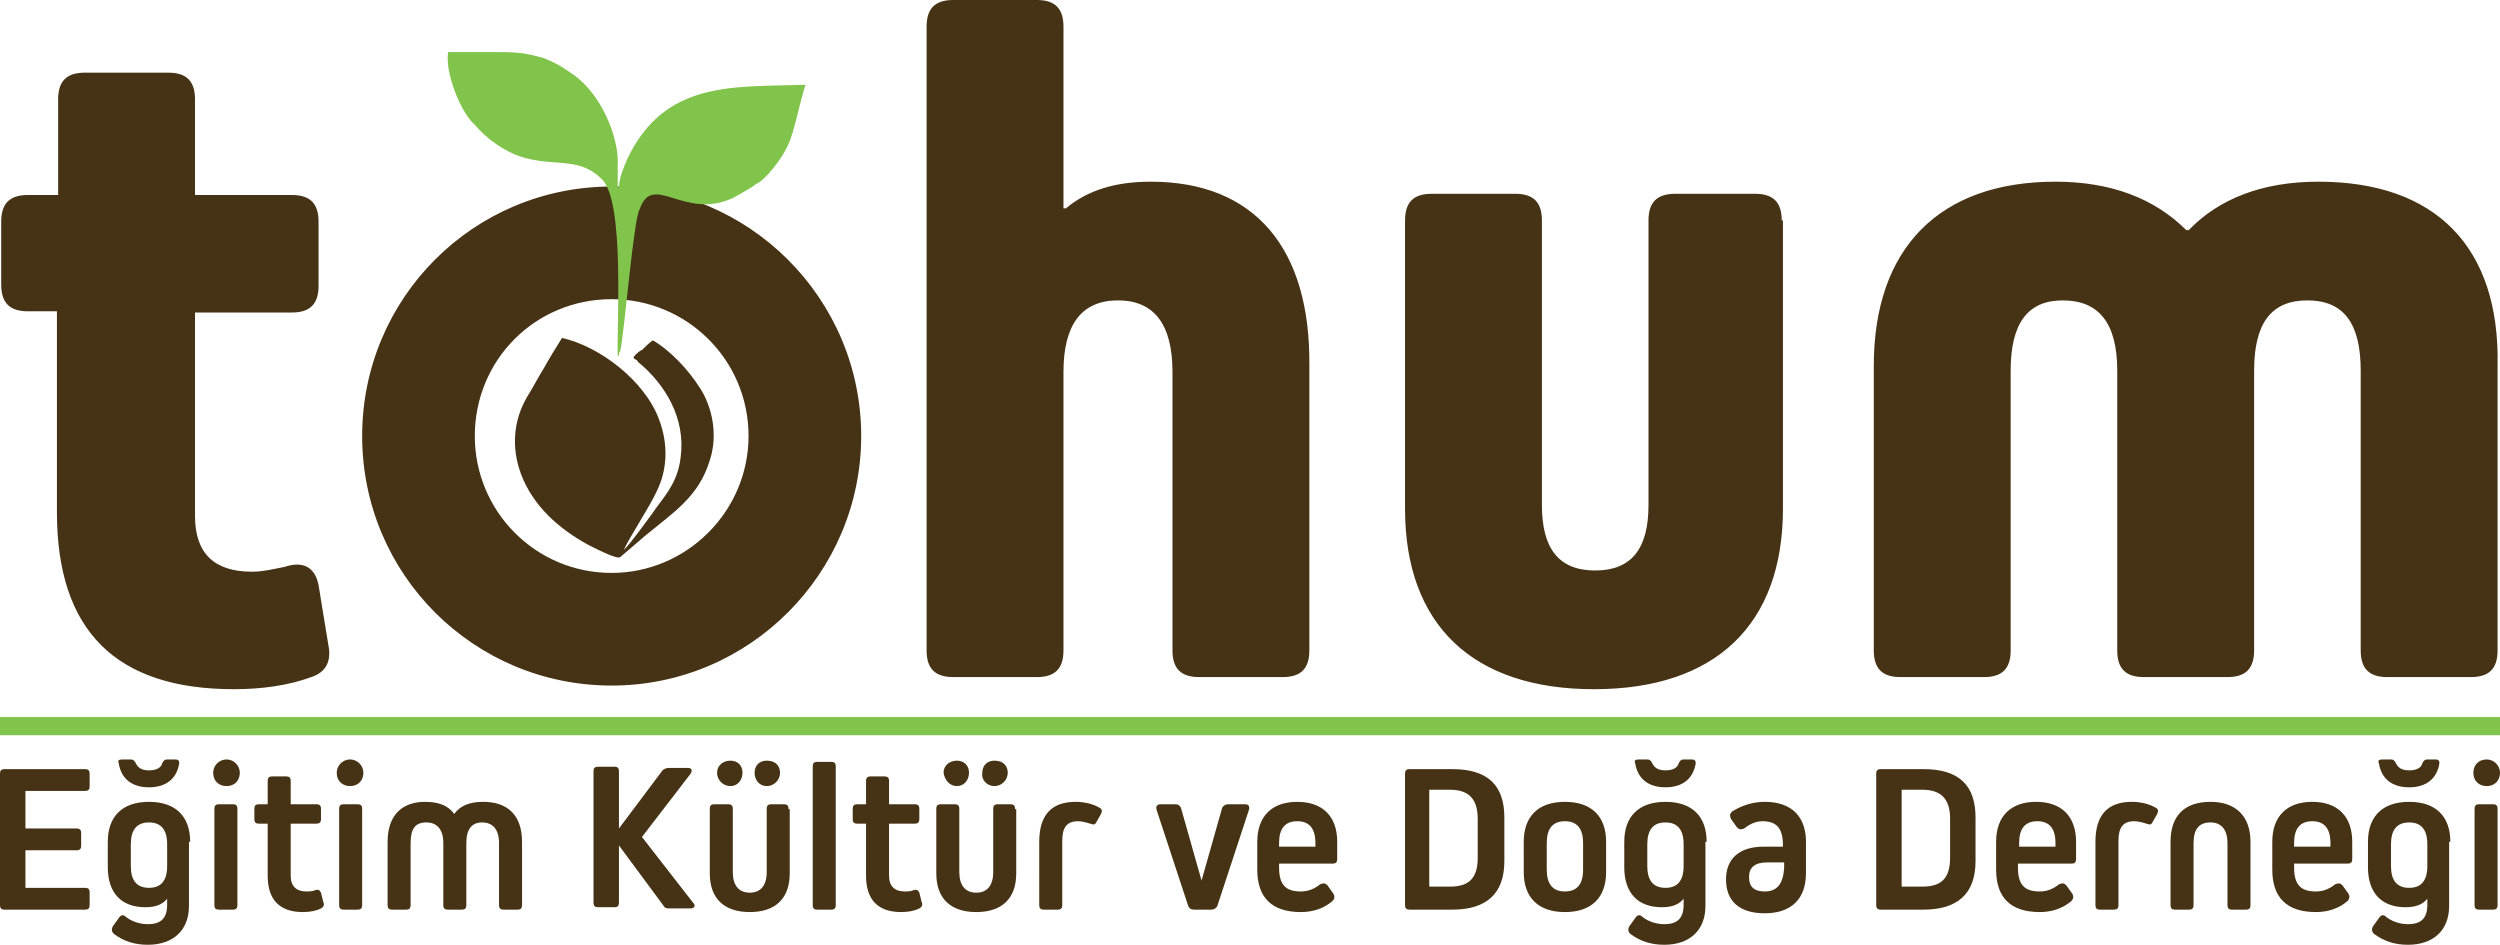
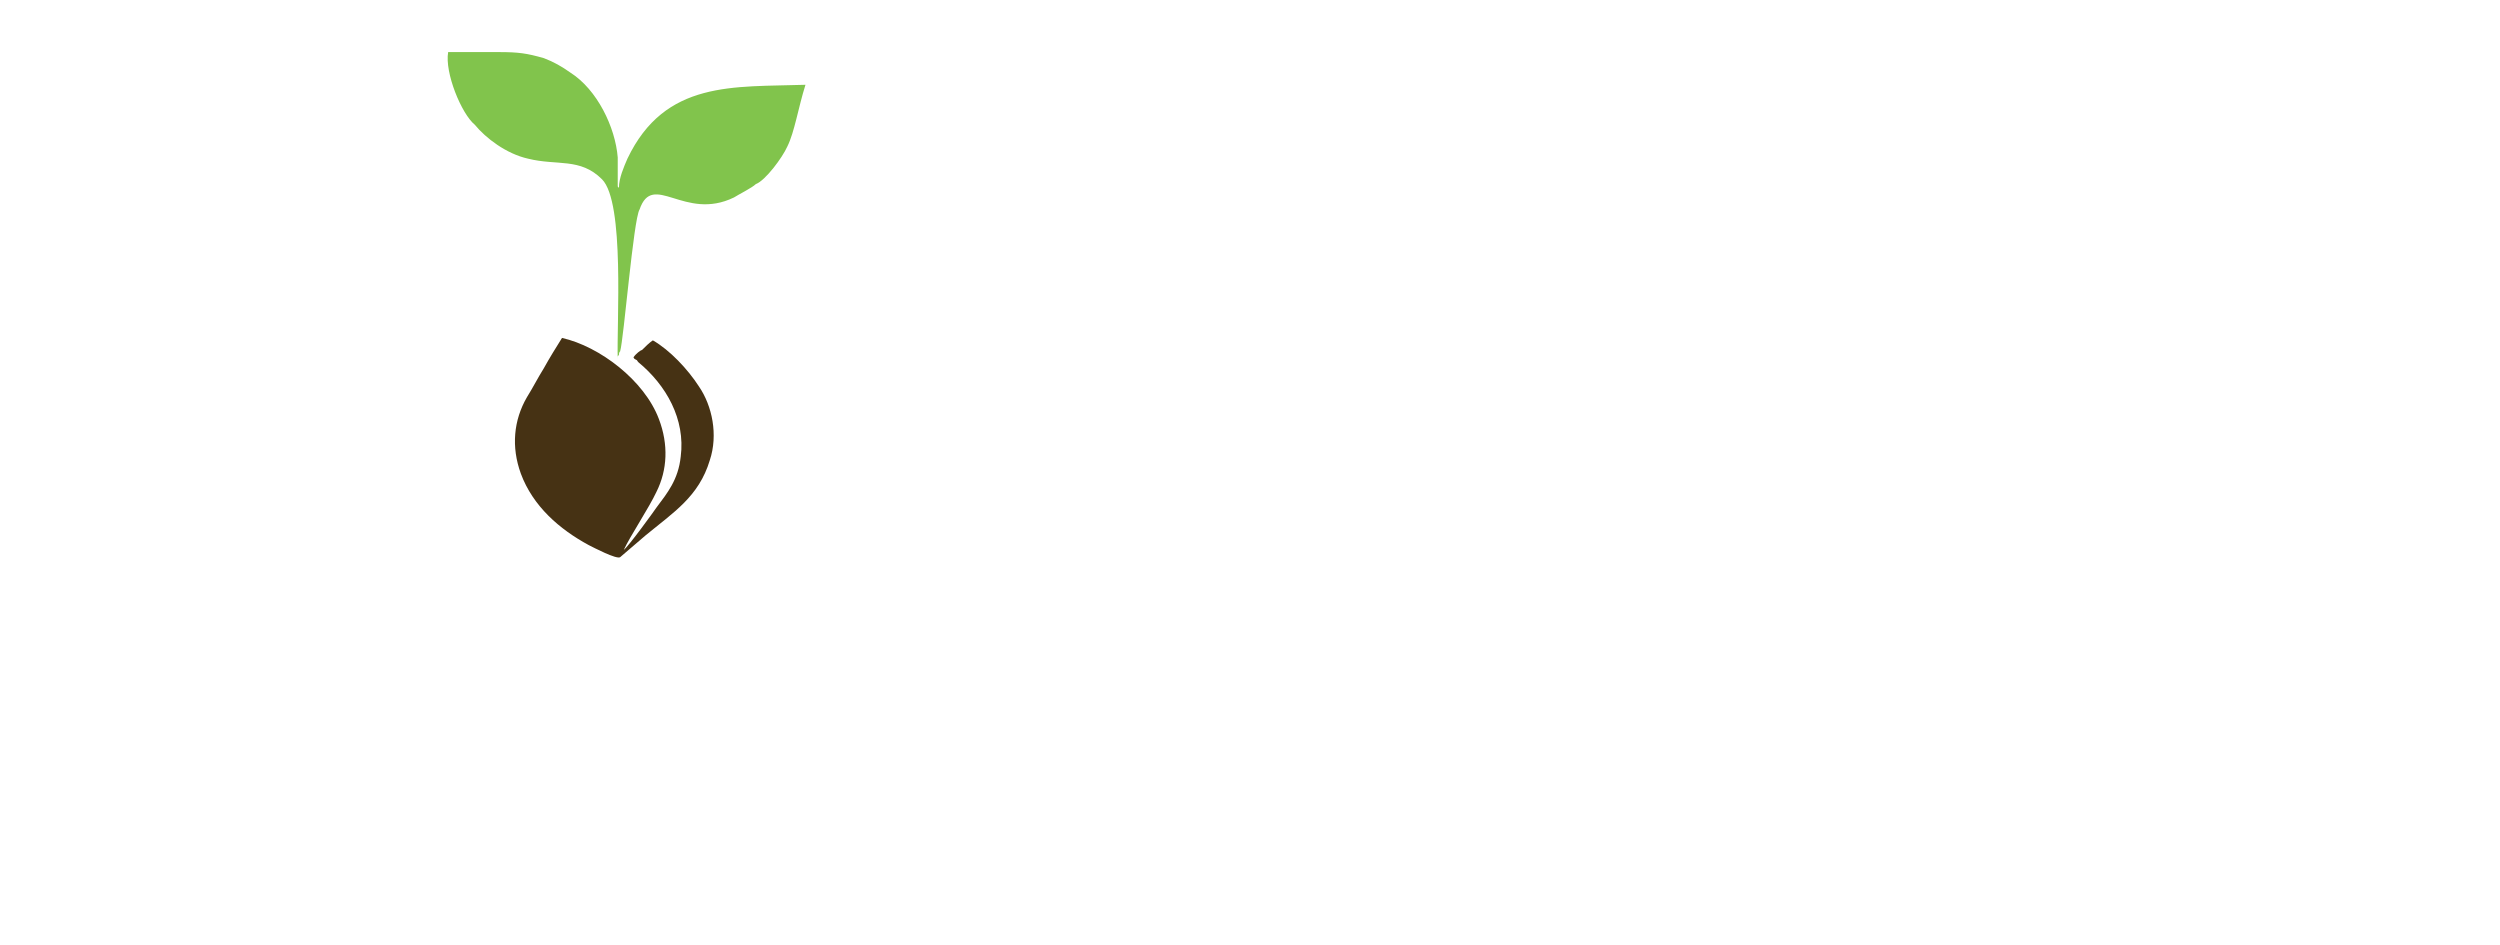
<svg xmlns="http://www.w3.org/2000/svg" version="1.1" id="Layer_1" x="0px" y="0px" viewBox="0 0 206.4 78" style="enable-background:new 0 0 206.4 78;" xml:space="preserve">
  <style type="text/css">
	.st0{fill:#463214;}
	.st1{fill-rule:evenodd;clip-rule:evenodd;fill:#463214;}
	.st2{fill-rule:evenodd;clip-rule:evenodd;fill:#81C44C;}
</style>
  <g>
-     <path class="st0" d="M26.3,48.3c-0.3-1.5-1.3-2-2.8-1.5c-1,0.2-1.8,0.4-2.7,0.4c-3.1,0-4.7-1.5-4.7-4.6V25.8h8   c1.5,0,2.2-0.7,2.2-2.2v-5.3c0-1.5-0.7-2.2-2.2-2.2h-8V8.2c0-1.5-0.7-2.2-2.2-2.2H7C5.5,6,4.8,6.7,4.8,8.2v7.9H2.3   c-1.5,0-2.2,0.7-2.2,2.2v5.2c0,1.5,0.7,2.2,2.2,2.2h2.4v16.6c0,9.8,4.9,14.6,14.6,14.6c2.3,0,4.5-0.3,6.4-1   c1.2-0.4,1.7-1.3,1.4-2.7L26.3,48.3L26.3,48.3z M95,15c-2.9,0-5.2,0.7-7,2.2h-0.2v-15c0-1.5-0.7-2.2-2.2-2.2h-6.9   c-1.5,0-2.2,0.7-2.2,2.2v51.5c0,1.5,0.7,2.2,2.2,2.2h6.9c1.5,0,2.2-0.7,2.2-2.2v-23c0-3.9,1.5-5.9,4.5-5.9s4.5,2,4.5,5.9v23   c0,1.5,0.7,2.2,2.2,2.2h6.9c1.5,0,2.2-0.7,2.2-2.2V30.2C108.2,20.5,103.6,15,95,15L95,15z M147.1,18.2c0-1.5-0.7-2.2-2.2-2.2h-6.6   c-1.5,0-2.2,0.7-2.2,2.2v23.5c0,3.6-1.4,5.4-4.4,5.4s-4.4-1.8-4.4-5.4V18.2c0-1.5-0.7-2.2-2.2-2.2h-6.9c-1.5,0-2.2,0.7-2.2,2.2V42   c0,9.6,5.6,14.9,15.6,14.9s15.6-5.3,15.6-14.9V18.2H147.1z M191.4,15c-4.6,0-8.2,1.4-10.7,4h-0.2c-2.6-2.6-6.2-4-10.8-4   c-9.6,0-15,5.5-15,15.2v23.5c0,1.5,0.7,2.2,2.2,2.2h6.9c1.5,0,2.2-0.7,2.2-2.2V30.6c0-3.9,1.4-5.8,4.3-5.8c3,0,4.5,1.9,4.5,5.8   v23.1c0,1.5,0.7,2.2,2.2,2.2h6.9c1.5,0,2.2-0.7,2.2-2.2V30.6c0-3.9,1.4-5.8,4.4-5.8s4.4,1.9,4.4,5.8v23.1c0,1.5,0.7,2.2,2.2,2.2   h6.9c1.5,0,2.2-0.7,2.2-2.2V30.2C206.4,20.4,201.1,15,191.4,15L191.4,15z M50.5,15.4c-11.4,0-20.6,9.2-20.6,20.6   s9.2,20.6,20.6,20.6S71.1,47.3,71.1,36C71.1,24.6,61.8,15.4,50.5,15.4L50.5,15.4z M50.5,47.3c-6.3,0-11.3-5.1-11.3-11.3   c0-6.3,5-11.3,11.3-11.3c6.2,0,11.3,5,11.3,11.3C61.8,42.2,56.7,47.3,50.5,47.3L50.5,47.3z" />
    <path class="st1" d="M52.3,29.5c0.1,0.2,0.1,0.1,0.2,0.2c0.1,0,0.1,0.1,0.2,0.2c2.3,1.9,3.9,4.7,3.5,7.8c-0.2,1.9-1.1,3-2,4.2   c-0.2,0.3-2.3,3.2-2.7,3.5c0.5-1.1,2.1-3.5,2.7-4.8c0.9-1.8,1-3.9,0.2-6c-1.2-3.2-4.9-6-8-6.7c-0.5,0.8-1,1.6-1.5,2.5   c-0.5,0.8-0.9,1.6-1.4,2.4c-1.1,1.9-1.3,4.1-0.5,6.3c1,2.7,3.2,4.6,5.6,5.9c0.4,0.2,2.3,1.2,2.6,1l2.1-1.8c2.3-1.9,4.4-3.2,5.3-6.2   c0.7-2.1,0.2-4.5-0.9-6.1c-0.9-1.4-2.4-3-3.8-3.8c-0.3,0.2-0.6,0.5-0.9,0.8C52.9,28.9,52.5,29.2,52.3,29.5L52.3,29.5z" />
    <path class="st2" d="M60.6,16.3c0.3-0.2,1.5-0.8,1.8-1.1c0.8-0.3,2.2-2.2,2.6-3.1c0.6-1.2,0.9-3.2,1.5-5.1   c-5.9,0.2-11.6-0.4-14.7,6.1c-0.3,0.7-0.7,1.6-0.7,2.4c-0.1-0.1-0.1,0-0.1-0.3c0,0,0-0.2,0-0.3V13c-0.2-2.5-1.7-5.6-3.9-7   c-0.7-0.5-1.4-0.9-2.2-1.2c-1.4-0.4-2.1-0.5-3.7-0.5c-1.4,0-2.9,0-4.2,0c-0.3,1.7,1.1,5.1,2.2,6c0.9,1.1,2.6,2.4,4.4,2.8   c2.4,0.6,4.3-0.1,6.1,1.7c1.9,1.9,1.2,11.9,1.3,14.9v-0.1c0,0,0,0,0-0.1s0-0.1,0.1-0.2c0-0.1,0-0.2,0.1-0.3   c0.3-1,1.1-10.9,1.6-11.7C53.9,14.1,56.5,18.3,60.6,16.3L60.6,16.3z M44.9,12L44.9,12L44.9,12L44.9,12L44.9,12z" />
-     <polygon class="st2" points="0,60.7 206.4,60.7 206.4,59.2 0,59.2  " />
-     <path class="st0" d="M2.1,65.3H7c0.3,0,0.4-0.1,0.4-0.4v-1c0-0.3-0.1-0.4-0.4-0.4H0.4c-0.3,0-0.4,0.1-0.4,0.4v10.8   c0,0.3,0.1,0.4,0.4,0.4H7c0.3,0,0.4-0.1,0.4-0.4v-1c0-0.3-0.1-0.4-0.4-0.4H2.1v-3.1h4.2c0.3,0,0.4-0.1,0.4-0.4v-1   c0-0.3-0.1-0.4-0.4-0.4H2.1V65.3L2.1,65.3z M15.7,69.5c0-2.1-1.2-3.3-3.4-3.3c-2.2,0-3.4,1.2-3.4,3.3v2.1c0,2.1,1.1,3.3,3.1,3.3   c0.8,0,1.4-0.2,1.8-0.7l0,0v0.5c0,1.1-0.5,1.6-1.6,1.6c-0.6,0-1.3-0.2-1.8-0.6c-0.2-0.2-0.4-0.2-0.6,0.1l-0.5,0.7   c-0.1,0.2-0.1,0.4,0.1,0.6c0.8,0.6,1.7,0.9,2.8,0.9c2.1,0,3.4-1.2,3.4-3.2v-5.3H15.7z M12.3,73.3c-1,0-1.5-0.6-1.5-1.8v-1.8   c0-1.2,0.5-1.8,1.5-1.8s1.5,0.6,1.5,1.8v1.8C13.8,72.7,13.3,73.3,12.3,73.3L12.3,73.3z M13.8,62.7c-0.2,0-0.3,0.1-0.4,0.3   c-0.1,0.4-0.5,0.6-1.1,0.6s-0.9-0.2-1.1-0.6c-0.1-0.2-0.2-0.3-0.4-0.3h-0.7c-0.3,0-0.4,0.1-0.3,0.3c0.2,1.3,1.1,2,2.5,2   s2.3-0.7,2.5-2c0-0.2-0.1-0.3-0.3-0.3H13.8L13.8,62.7z M17.6,63.8c0,0.7,0.5,1.1,1.1,1.1c0.7,0,1.1-0.5,1.1-1.1s-0.5-1.1-1.1-1.1   C18.1,62.7,17.6,63.2,17.6,63.8L17.6,63.8z M19.2,75.1c0.3,0,0.4-0.1,0.4-0.4v-7.9c0-0.3-0.1-0.4-0.4-0.4h-1.1   c-0.3,0-0.4,0.1-0.4,0.4v7.9c0,0.3,0.1,0.4,0.4,0.4H19.2L19.2,75.1z M26.5,73.7c-0.1-0.2-0.2-0.3-0.5-0.2c-0.2,0.1-0.5,0.1-0.7,0.1   c-0.8,0-1.3-0.4-1.3-1.3V68h2.1c0.3,0,0.4-0.1,0.4-0.4v-0.8c0-0.3-0.1-0.4-0.4-0.4H24v-1.9c0-0.3-0.1-0.4-0.4-0.4h-1.1   c-0.3,0-0.4,0.1-0.4,0.4v1.9h-0.7c-0.3,0-0.4,0.1-0.4,0.4v0.8c0,0.3,0.1,0.4,0.4,0.4h0.7v4.3c0,2,1,3,2.9,3c0.6,0,1.1-0.1,1.5-0.3   c0.2-0.1,0.3-0.3,0.2-0.5L26.5,73.7L26.5,73.7z M27.8,63.8c0,0.7,0.5,1.1,1.1,1.1c0.7,0,1.1-0.5,1.1-1.1s-0.5-1.1-1.1-1.1   C28.3,62.7,27.8,63.2,27.8,63.8L27.8,63.8z M29.5,75.1c0.3,0,0.4-0.1,0.4-0.4v-7.9c0-0.3-0.1-0.4-0.4-0.4h-1.1   c-0.3,0-0.4,0.1-0.4,0.4v7.9c0,0.3,0.1,0.4,0.4,0.4H29.5L29.5,75.1z M39.9,66.2c-1.1,0-1.9,0.3-2.4,1l0,0c-0.5-0.7-1.3-1-2.4-1   c-2,0-3.1,1.2-3.1,3.3v5.2c0,0.3,0.1,0.4,0.4,0.4h1.1c0.3,0,0.4-0.1,0.4-0.4v-5.1c0-1.2,0.4-1.7,1.3-1.7s1.4,0.6,1.4,1.7v5.1   c0,0.3,0.1,0.4,0.4,0.4h1.1c0.3,0,0.4-0.1,0.4-0.4v-5.1c0-1.2,0.5-1.7,1.3-1.7c0.9,0,1.4,0.6,1.4,1.7v5.1c0,0.3,0.1,0.4,0.4,0.4   h1.1c0.3,0,0.4-0.1,0.4-0.4v-5.2C43.1,67.3,41.9,66.2,39.9,66.2L39.9,66.2z M54.8,74.8c0.1,0.2,0.3,0.2,0.5,0.2H57   c0.3,0,0.5-0.2,0.2-0.5L53,69.1l4-5.2c0.2-0.3,0.1-0.5-0.2-0.5h-1.6c-0.2,0-0.4,0.1-0.5,0.2l-3.6,4.8v-4.7c0-0.3-0.1-0.4-0.4-0.4   h-1.3c-0.3,0-0.4,0.1-0.4,0.4v10.8c0,0.3,0.1,0.4,0.4,0.4h1.3c0.3,0,0.4-0.1,0.4-0.4v-4.7L54.8,74.8L54.8,74.8z M65.1,66.8   c0-0.3-0.1-0.4-0.4-0.4h-1c-0.3,0-0.4,0.1-0.4,0.4V72c0,1.1-0.5,1.7-1.4,1.7s-1.4-0.6-1.4-1.7v-5.2c0-0.3-0.1-0.4-0.4-0.4H59   c-0.3,0-0.4,0.1-0.4,0.4v5.3c0,2.1,1.2,3.2,3.3,3.2c2.1,0,3.3-1.1,3.3-3.2v-5.3H65.1z M60.3,64.9c0.6,0,1-0.5,1-1.1s-0.4-1-1-1   s-1.1,0.4-1.1,1S59.7,64.9,60.3,64.9L60.3,64.9z M63.3,64.9c0.6,0,1.1-0.5,1.1-1.1s-0.4-1-1.1-1c-0.6,0-1,0.4-1,1   S62.7,64.9,63.3,64.9L63.3,64.9z M68.6,75.1c0.3,0,0.4-0.1,0.4-0.4V63.3c0-0.3-0.1-0.4-0.4-0.4h-1.1c-0.3,0-0.4,0.1-0.4,0.4v11.4   c0,0.3,0.1,0.4,0.4,0.4L68.6,75.1L68.6,75.1z M75.9,73.7c-0.1-0.2-0.2-0.3-0.5-0.2c-0.2,0.1-0.5,0.1-0.7,0.1   c-0.8,0-1.3-0.4-1.3-1.3V68h2.1c0.3,0,0.4-0.1,0.4-0.4v-0.8c0-0.3-0.1-0.4-0.4-0.4h-2.1v-1.9c0-0.3-0.1-0.4-0.4-0.4h-1.1   c-0.3,0-0.4,0.1-0.4,0.4v1.9h-0.7c-0.3,0-0.4,0.1-0.4,0.4v0.8c0,0.3,0.1,0.4,0.4,0.4h0.7v4.3c0,2,1,3,2.9,3c0.6,0,1.1-0.1,1.5-0.3   c0.2-0.1,0.3-0.3,0.2-0.5L75.9,73.7L75.9,73.7z M83.8,66.8c0-0.3-0.1-0.4-0.4-0.4h-1c-0.3,0-0.4,0.1-0.4,0.4V72   c0,1.1-0.5,1.7-1.4,1.7s-1.4-0.6-1.4-1.7v-5.2c0-0.3-0.1-0.4-0.4-0.4h-1.1c-0.3,0-0.4,0.1-0.4,0.4v5.3c0,2.1,1.2,3.2,3.3,3.2   c2.1,0,3.3-1.1,3.3-3.2v-5.3H83.8z M79,64.9c0.6,0,1-0.5,1-1.1s-0.4-1-1-1s-1.1,0.4-1.1,1C78,64.4,78.4,64.9,79,64.9L79,64.9z    M82.1,64.9c0.6,0,1.1-0.5,1.1-1.1s-0.4-1-1.1-1c-0.6,0-1,0.4-1,1C81,64.4,81.5,64.9,82.1,64.9L82.1,64.9z M85.8,74.7   c0,0.3,0.1,0.4,0.4,0.4h1.1c0.3,0,0.4-0.1,0.4-0.4v-5.3c0-1.1,0.4-1.6,1.3-1.6c0.3,0,0.7,0.1,1,0.2s0.4,0.1,0.5-0.1l0.4-0.7   c0.1-0.2,0.1-0.4-0.1-0.5c-0.5-0.3-1.2-0.5-2-0.5c-2,0-3,1.1-3,3.3L85.8,74.7L85.8,74.7z M101.4,66.4c-0.2,0-0.4,0.1-0.5,0.3   l-1.7,6l0,0l-1.7-6c-0.1-0.2-0.2-0.3-0.5-0.3h-1.2c-0.3,0-0.4,0.2-0.3,0.5l2.6,7.9c0.1,0.2,0.2,0.3,0.5,0.3h1.4   c0.2,0,0.4-0.1,0.5-0.3l2.6-7.9c0.1-0.3,0-0.5-0.3-0.5H101.4L101.4,66.4z M110.4,69.5c0-2.1-1.2-3.3-3.3-3.3   c-2.1,0-3.3,1.2-3.3,3.3v2.3c0,2.3,1.2,3.5,3.6,3.5c1,0,1.9-0.3,2.6-0.9c0.2-0.2,0.2-0.4,0.1-0.6l-0.5-0.7   c-0.2-0.2-0.3-0.2-0.6-0.1c-0.5,0.4-1,0.6-1.6,0.6c-1.3,0-1.8-0.6-1.8-2v-0.3h4.4c0.3,0,0.4-0.1,0.4-0.4L110.4,69.5L110.4,69.5z    M105.6,69.9v-0.3c0-1.2,0.5-1.8,1.5-1.8s1.5,0.6,1.5,1.8v0.3H105.6L105.6,69.9z M116.4,63.5c-0.3,0-0.4,0.1-0.4,0.4v10.8   c0,0.3,0.1,0.4,0.4,0.4h3.5c2.8,0,4.3-1.3,4.3-4v-3.6c0-2.7-1.4-4-4.3-4H116.4L116.4,63.5z M122,70.8c0,1.7-0.7,2.4-2.3,2.4H118v-8   h1.7c1.6,0,2.3,0.8,2.3,2.4V70.8L122,70.8z M129.2,66.2c-2.2,0-3.4,1.2-3.4,3.3V72c0,2.1,1.2,3.3,3.4,3.3c2.2,0,3.4-1.2,3.4-3.3   v-2.5C132.6,67.4,131.4,66.2,129.2,66.2L129.2,66.2z M130.7,71.8c0,1.2-0.5,1.8-1.5,1.8s-1.5-0.6-1.5-1.8v-2.2   c0-1.2,0.5-1.8,1.5-1.8s1.5,0.6,1.5,1.8V71.8L130.7,71.8z M140.9,69.5c0-2.1-1.2-3.3-3.4-3.3c-2.2,0-3.4,1.2-3.4,3.3v2.1   c0,2.1,1.1,3.3,3.1,3.3c0.8,0,1.4-0.2,1.8-0.7l0,0v0.5c0,1.1-0.5,1.6-1.6,1.6c-0.6,0-1.3-0.2-1.8-0.6c-0.2-0.2-0.4-0.2-0.6,0.1   l-0.5,0.7c-0.1,0.2-0.1,0.4,0.1,0.6c0.8,0.6,1.7,0.9,2.8,0.9c2.1,0,3.4-1.2,3.4-3.2v-5.3H140.9z M137.5,73.3c-1,0-1.5-0.6-1.5-1.8   v-1.8c0-1.2,0.5-1.8,1.5-1.8s1.5,0.6,1.5,1.8v1.8C139,72.7,138.5,73.3,137.5,73.3L137.5,73.3z M139,62.7c-0.2,0-0.3,0.1-0.4,0.3   c-0.1,0.4-0.5,0.6-1.1,0.6s-0.9-0.2-1.1-0.6c-0.1-0.2-0.2-0.3-0.4-0.3h-0.7c-0.3,0-0.4,0.1-0.3,0.3c0.2,1.3,1.1,2,2.5,2   s2.3-0.7,2.5-2c0-0.2-0.1-0.3-0.3-0.3H139L139,62.7z M145.7,66.2c-1,0-1.9,0.3-2.7,0.8c-0.2,0.2-0.2,0.3-0.1,0.6l0.5,0.7   c0.2,0.2,0.3,0.2,0.6,0.1c0.5-0.4,1-0.6,1.5-0.6c1.2,0,1.7,0.6,1.7,2v0.1h-1.6c-2,0-3.1,1-3.1,2.7c0,1.8,1.1,2.8,3.2,2.8   c2.2,0,3.4-1.2,3.4-3.3v-2.3C149.2,67.4,147.9,66.2,145.7,66.2L145.7,66.2z M145.7,73.6c-0.9,0-1.3-0.4-1.3-1.2   c0-0.8,0.5-1.2,1.5-1.2h1.4v0.5C147.2,73,146.7,73.6,145.7,73.6L145.7,73.6z M155.3,63.5c-0.3,0-0.4,0.1-0.4,0.4v10.8   c0,0.3,0.1,0.4,0.4,0.4h3.5c2.8,0,4.3-1.3,4.3-4v-3.6c0-2.7-1.4-4-4.3-4H155.3L155.3,63.5z M161,70.8c0,1.7-0.7,2.4-2.3,2.4H157v-8   h1.7c1.6,0,2.3,0.8,2.3,2.4V70.8L161,70.8z M171.4,69.5c0-2.1-1.2-3.3-3.3-3.3s-3.3,1.2-3.3,3.3v2.3c0,2.3,1.2,3.5,3.6,3.5   c1,0,1.9-0.3,2.6-0.9c0.2-0.2,0.2-0.4,0.1-0.6l-0.5-0.7c-0.2-0.2-0.3-0.2-0.6-0.1c-0.5,0.4-1,0.6-1.6,0.6c-1.3,0-1.8-0.6-1.8-2   v-0.3h4.4c0.3,0,0.4-0.1,0.4-0.4L171.4,69.5L171.4,69.5z M166.7,69.9v-0.3c0-1.2,0.5-1.8,1.5-1.8s1.5,0.6,1.5,1.8v0.3H166.7   L166.7,69.9z M173,74.7c0,0.3,0.1,0.4,0.4,0.4h1.1c0.3,0,0.4-0.1,0.4-0.4v-5.3c0-1.1,0.4-1.6,1.3-1.6c0.3,0,0.7,0.1,1,0.2   s0.4,0.1,0.5-0.1l0.4-0.7c0.1-0.2,0.1-0.4-0.1-0.5c-0.5-0.3-1.2-0.5-2-0.5c-2,0-3,1.1-3,3.3L173,74.7L173,74.7z M183.9,74.7   c0,0.3,0.1,0.4,0.4,0.4h1.1c0.3,0,0.4-0.1,0.4-0.4v-5.2c0-2.1-1.2-3.3-3.3-3.3c-2.2,0-3.3,1.2-3.3,3.3v5.2c0,0.3,0.1,0.4,0.4,0.4   h1.1c0.3,0,0.4-0.1,0.4-0.4v-5.1c0-1.2,0.5-1.7,1.4-1.7s1.4,0.6,1.4,1.7L183.9,74.7L183.9,74.7z M194.2,69.5c0-2.1-1.2-3.3-3.3-3.3   s-3.3,1.2-3.3,3.3v2.3c0,2.3,1.2,3.5,3.6,3.5c1,0,1.9-0.3,2.6-0.9c0.2-0.2,0.2-0.4,0.1-0.6l-0.5-0.7c-0.2-0.2-0.3-0.2-0.6-0.1   c-0.5,0.4-1,0.6-1.6,0.6c-1.3,0-1.8-0.6-1.8-2v-0.3h4.4c0.3,0,0.4-0.1,0.4-0.4L194.2,69.5L194.2,69.5z M189.4,69.9v-0.3   c0-1.2,0.5-1.8,1.5-1.8s1.5,0.6,1.5,1.8v0.3H189.4L189.4,69.9z M202.3,69.5c0-2.1-1.2-3.3-3.4-3.3s-3.4,1.2-3.4,3.3v2.1   c0,2.1,1.1,3.3,3.1,3.3c0.8,0,1.4-0.2,1.8-0.7l0,0v0.5c0,1.1-0.5,1.6-1.6,1.6c-0.6,0-1.3-0.2-1.8-0.6c-0.2-0.2-0.4-0.2-0.6,0.1   l-0.5,0.7c-0.1,0.2-0.1,0.4,0.1,0.6c0.8,0.6,1.7,0.9,2.8,0.9c2.1,0,3.4-1.2,3.4-3.2v-5.3H202.3z M198.9,73.3c-1,0-1.5-0.6-1.5-1.8   v-1.8c0-1.2,0.5-1.8,1.5-1.8s1.5,0.6,1.5,1.8v1.8C200.4,72.7,199.9,73.3,198.9,73.3L198.9,73.3z M200.4,62.7   c-0.2,0-0.3,0.1-0.4,0.3c-0.1,0.4-0.5,0.6-1.1,0.6s-0.9-0.2-1.1-0.6c-0.1-0.2-0.2-0.3-0.4-0.3h-0.7c-0.3,0-0.4,0.1-0.3,0.3   c0.2,1.3,1.1,2,2.5,2s2.3-0.7,2.5-2c0-0.2-0.1-0.3-0.3-0.3H200.4L200.4,62.7z M204.2,63.8c0,0.7,0.5,1.1,1.1,1.1   c0.7,0,1.1-0.5,1.1-1.1s-0.5-1.1-1.1-1.1C204.6,62.7,204.2,63.2,204.2,63.8L204.2,63.8z M205.8,75.1c0.3,0,0.4-0.1,0.4-0.4v-7.9   c0-0.3-0.1-0.4-0.4-0.4h-1.1c-0.3,0-0.4,0.1-0.4,0.4v7.9c0,0.3,0.1,0.4,0.4,0.4H205.8L205.8,75.1z" />
  </g>
</svg>